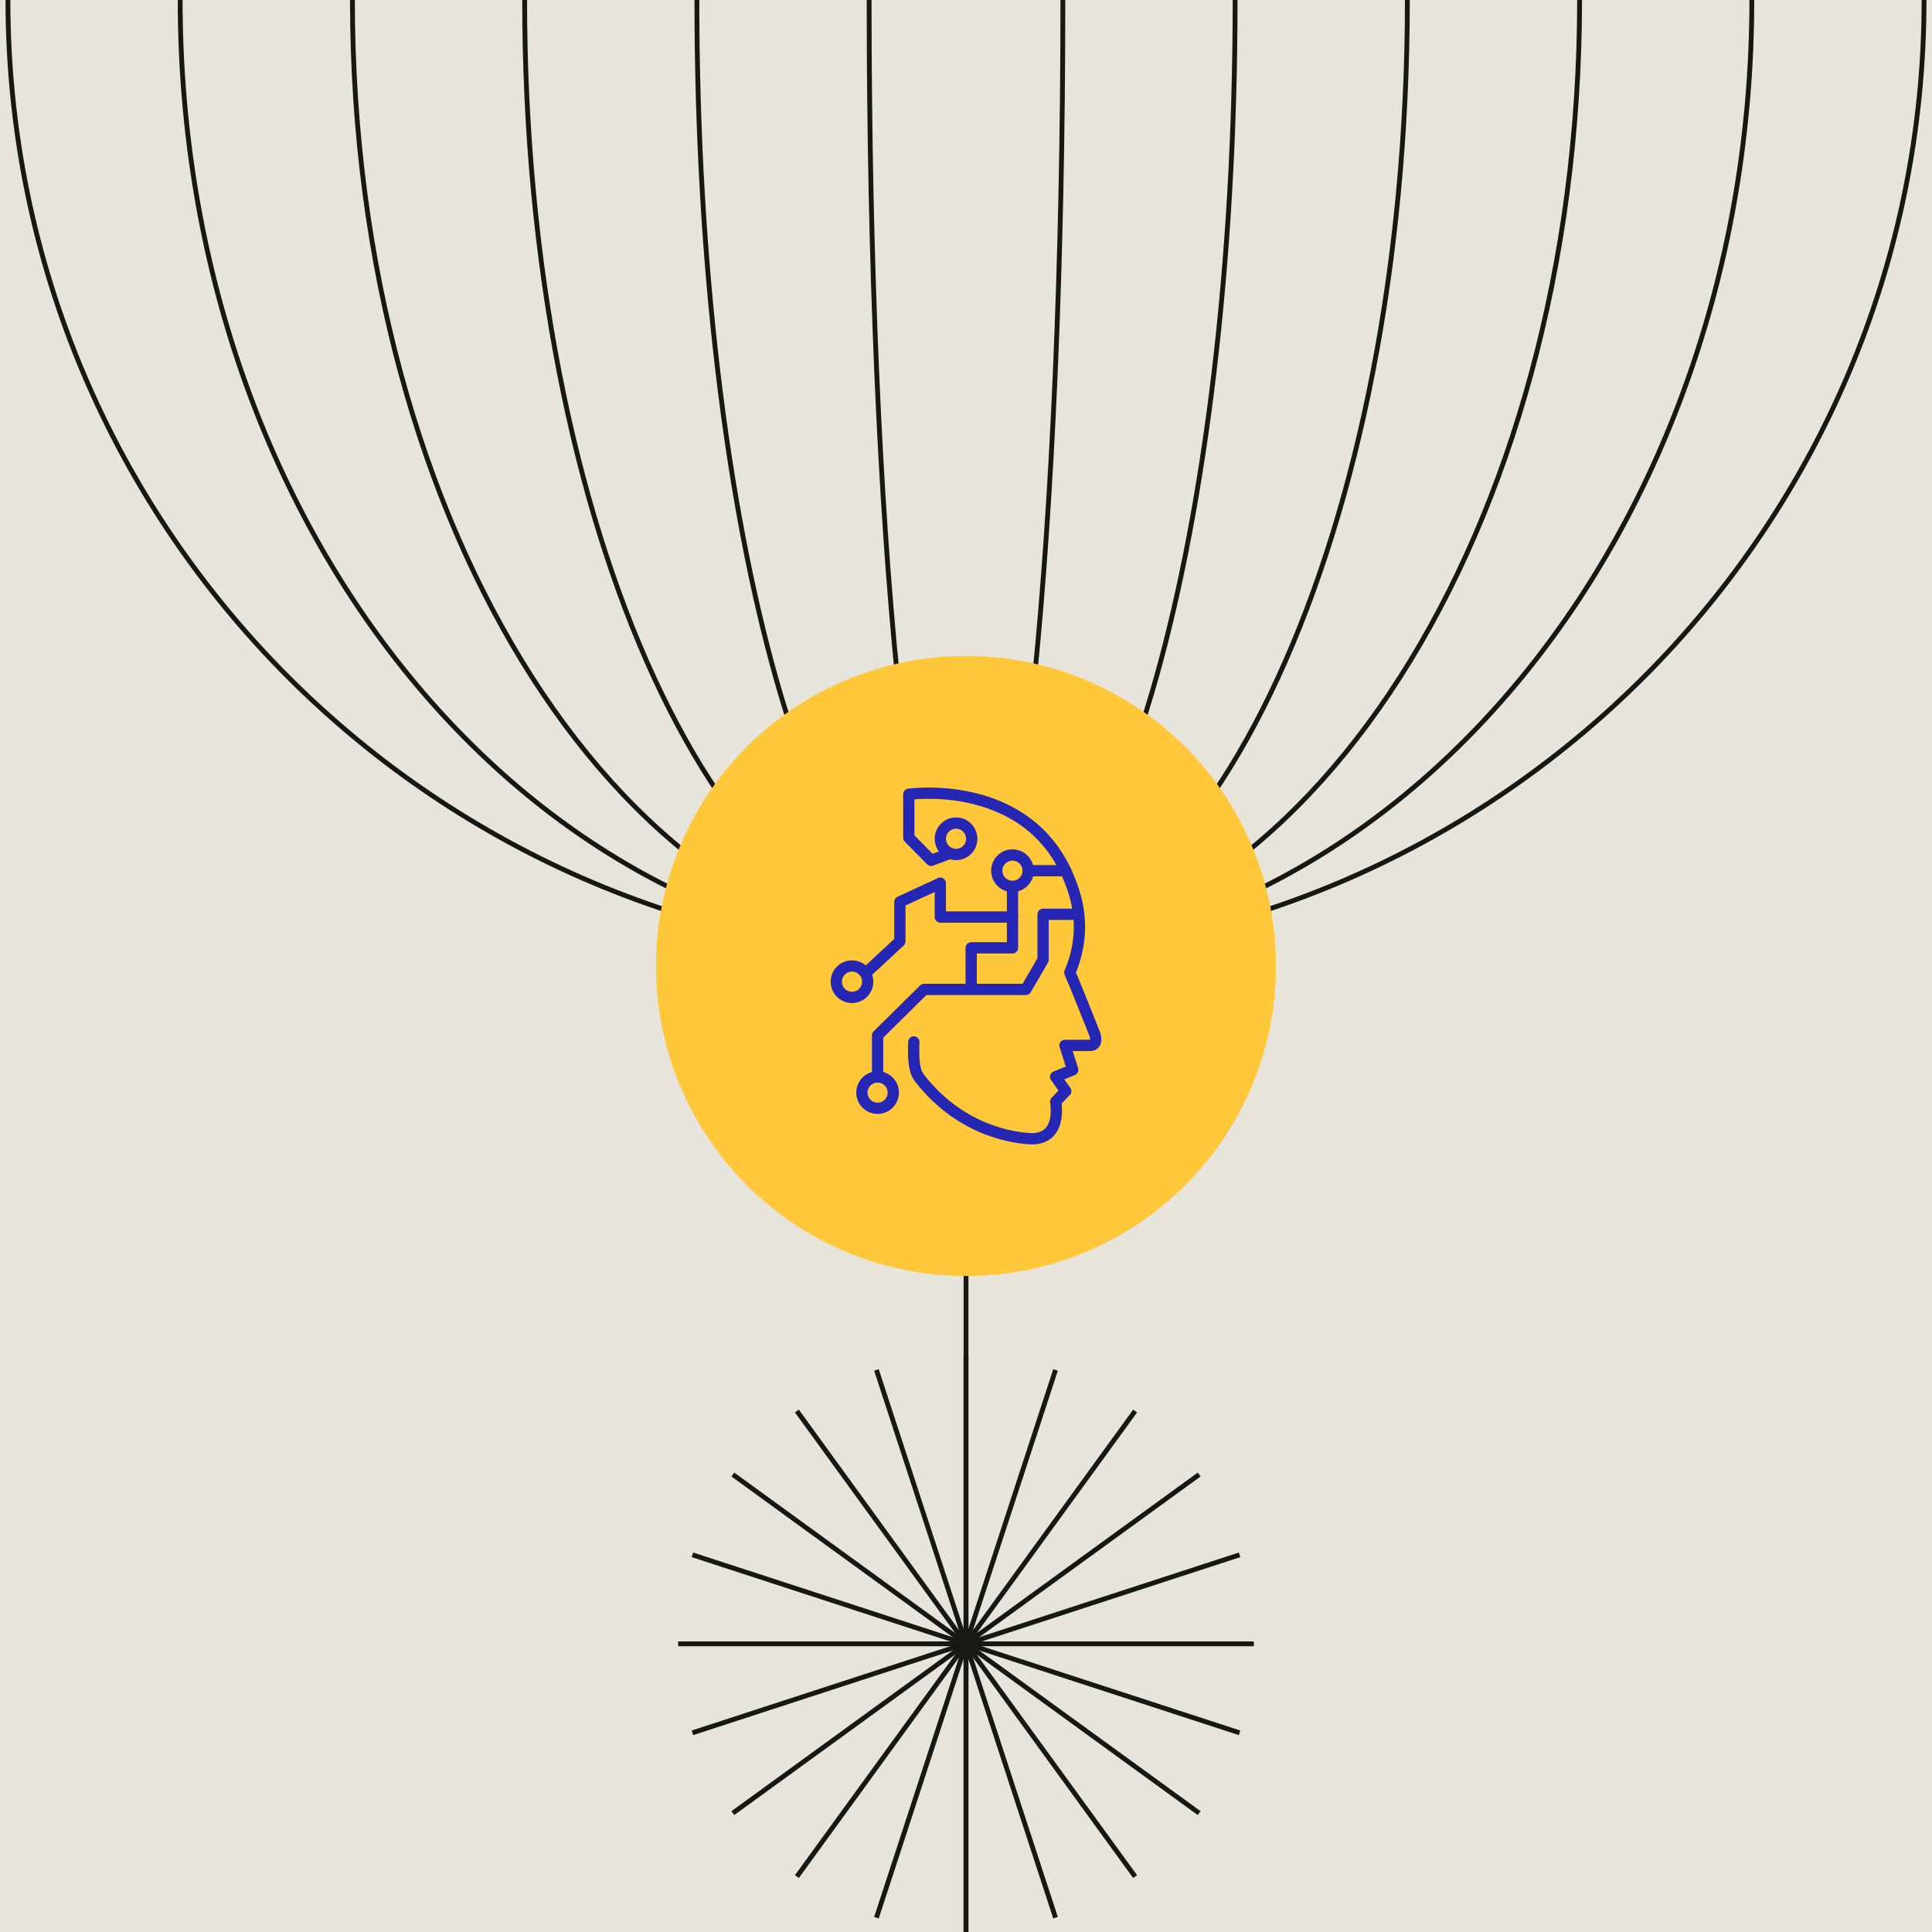
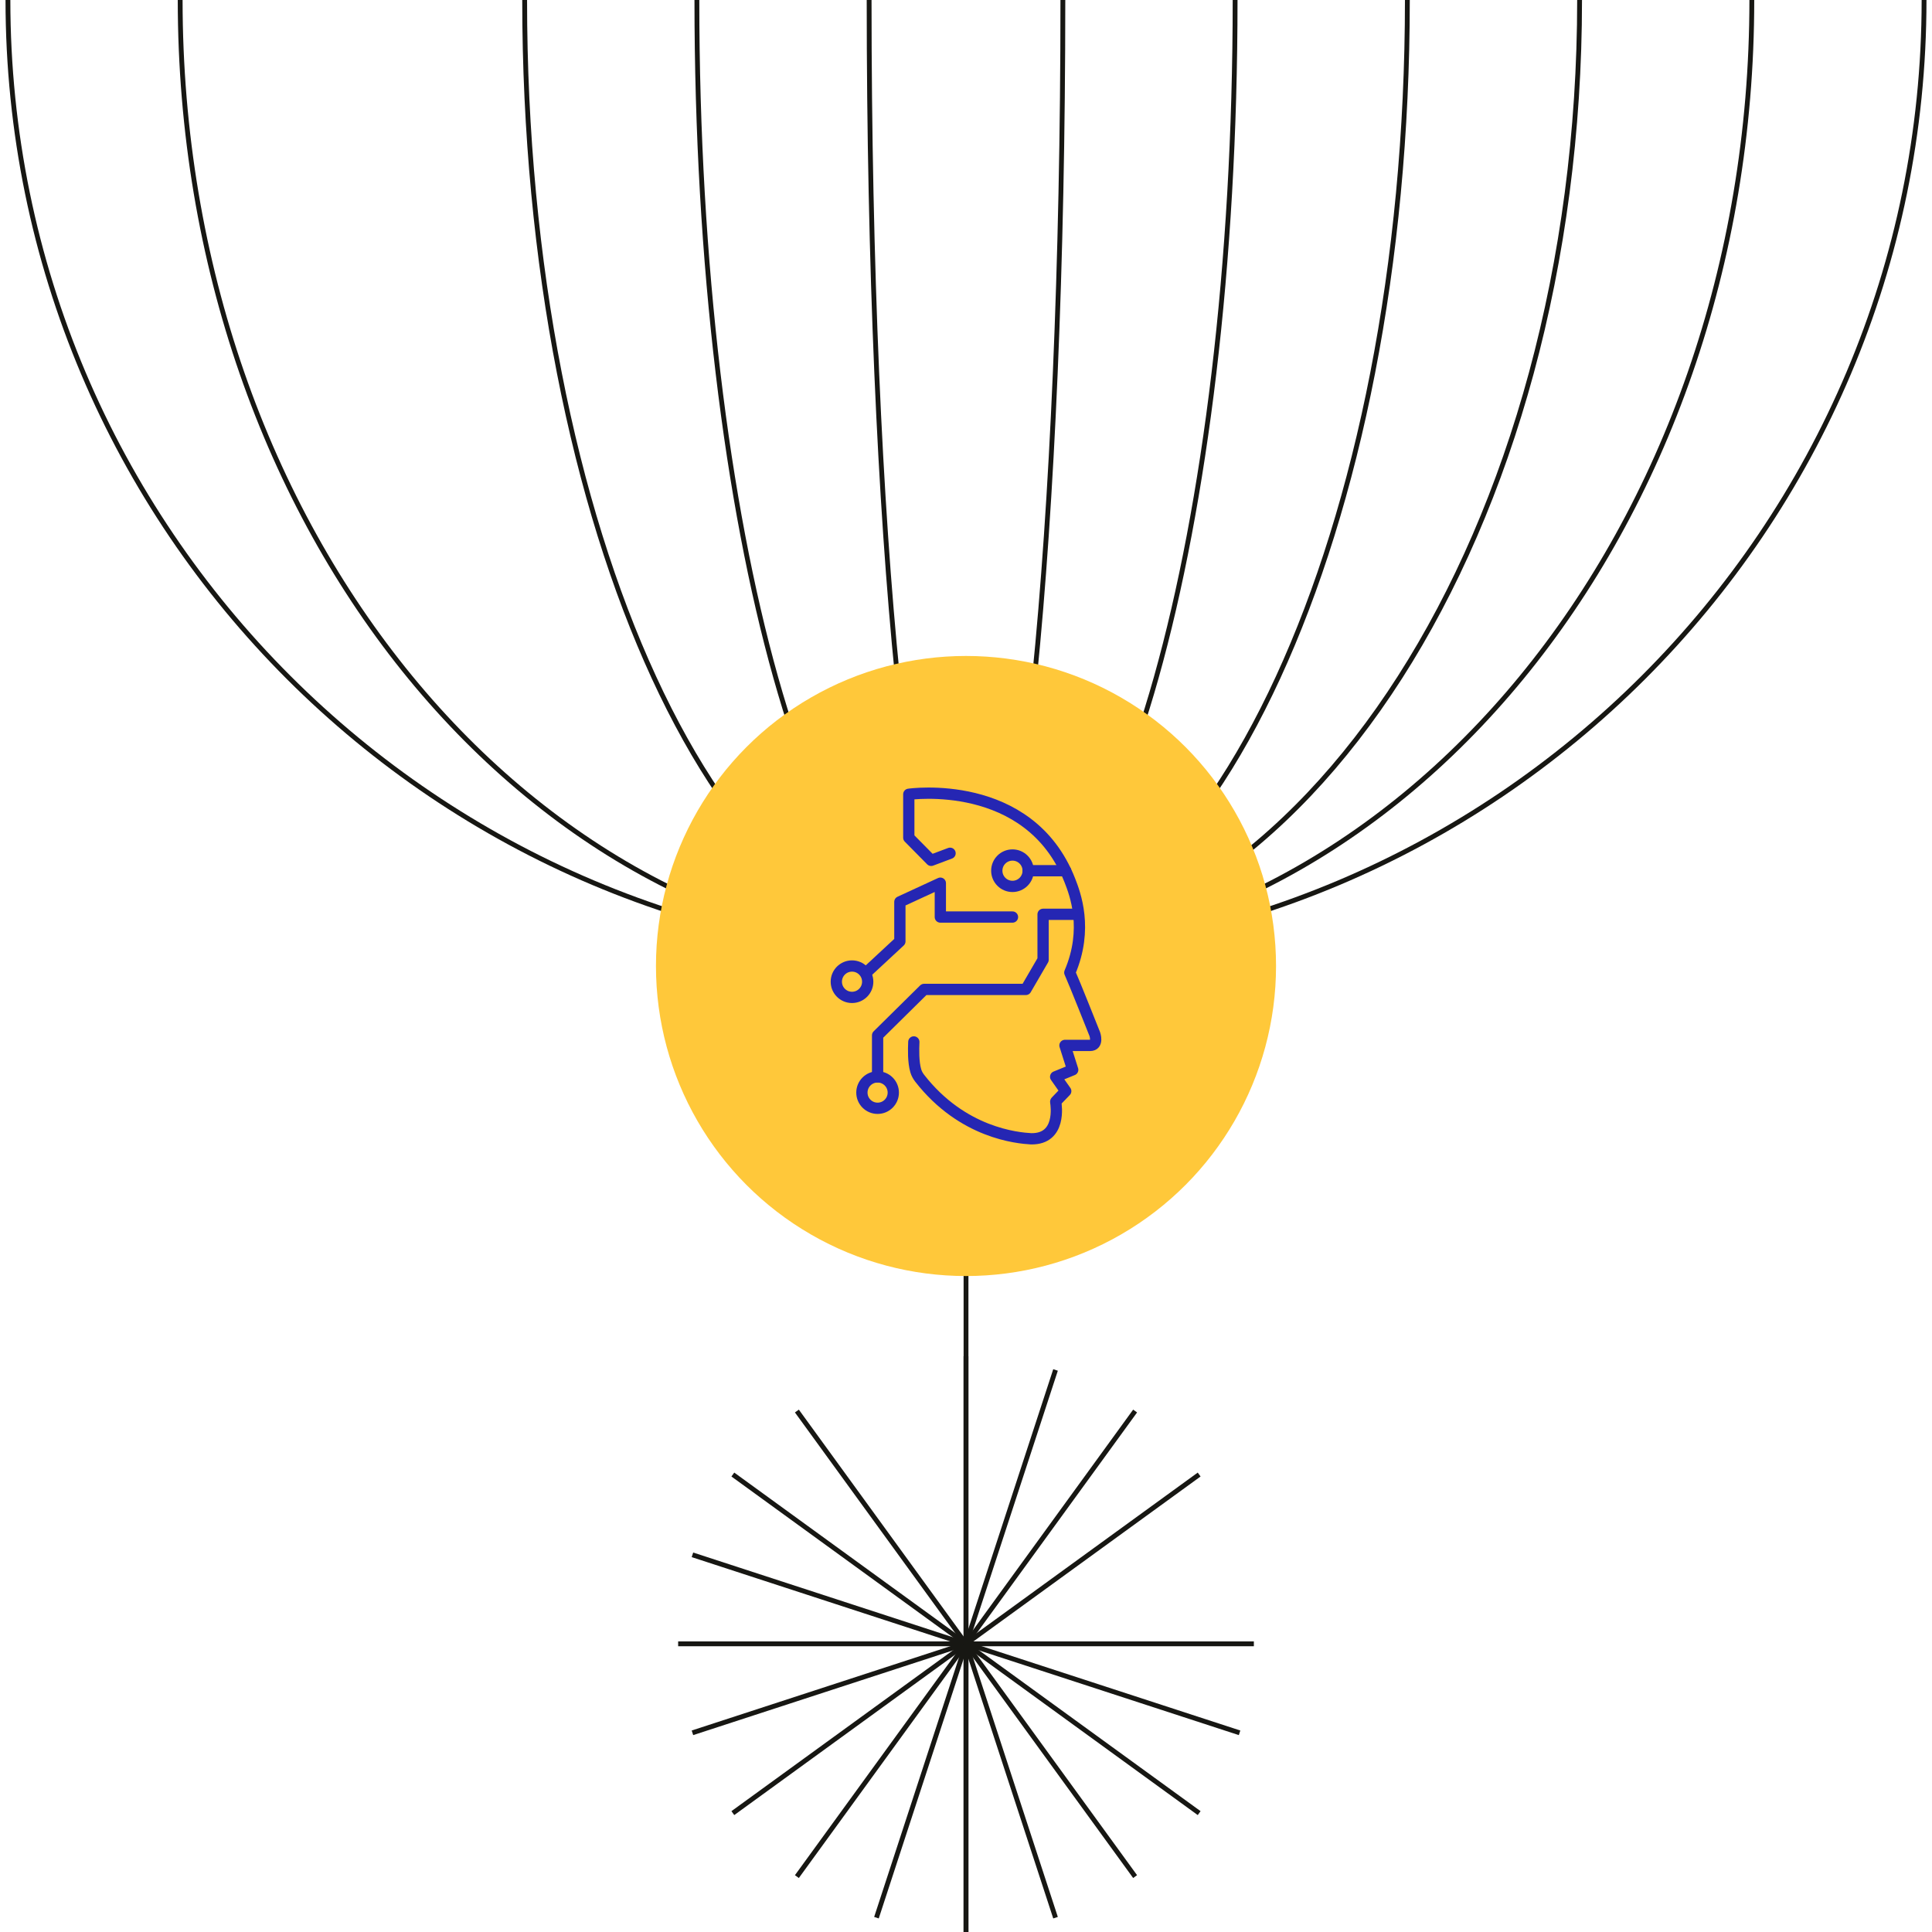
<svg xmlns="http://www.w3.org/2000/svg" id="Layer_1" data-name="Layer 1" width="1200" height="1200" viewBox="0 0 1200 1200">
-   <rect x="-.5" y="-.5" width="1201" height="1201" fill="#e7e4db" />
  <g>
    <g>
      <path d="M599.99,1021.01v-178.6" fill="none" stroke="#171713" stroke-width="3" />
-       <path d="M599.99,1021.01l-55.61-170.1" fill="none" stroke="#171713" stroke-width="3" />
      <path d="M599.99,1021.01l-105.03-144.59" fill="none" stroke="#171713" stroke-width="3" />
      <path d="M599.99,1021.01l-144.81-105.15" fill="none" stroke="#171713" stroke-width="3" />
      <path d="M599.62,1021.01l-169.53-55.28" fill="none" stroke="#171713" stroke-width="3" />
      <path d="M600,1021.01h-178.79" fill="none" stroke="#171713" stroke-width="3" />
      <path d="M599.62,1021l-169.53,55.28" fill="none" stroke="#171713" stroke-width="3" />
      <path d="M599.99,1021.01l-144.81,105.15" fill="none" stroke="#171713" stroke-width="3" />
      <path d="M599.99,1021.01l-105.03,144.58" fill="none" stroke="#171713" stroke-width="3" />
      <path d="M599.99,1021.01l-55.61,170.1" fill="none" stroke="#171713" stroke-width="3" />
      <path d="M599.99,1021.01v178.99" fill="none" stroke="#171713" stroke-width="3" />
      <path d="M600.01,1021.01v-236.83" fill="none" stroke="#171713" stroke-width="3" />
      <path d="M600,1021.01l55.61-170.1" fill="none" stroke="#171713" stroke-width="3" />
      <path d="M600.01,1021.01l105.03-144.59" fill="none" stroke="#171713" stroke-width="3" />
      <path d="M600.01,1021.01l144.81-105.15" fill="none" stroke="#171713" stroke-width="3" />
-       <path d="M600.39,1021.01l169.53-55.28" fill="none" stroke="#171713" stroke-width="3" />
      <path d="M600.01,1021.01h178.79" fill="none" stroke="#171713" stroke-width="3" />
      <path d="M600.39,1021l169.53,55.28" fill="none" stroke="#171713" stroke-width="3" />
      <path d="M600.01,1021.01l144.81,105.15" fill="none" stroke="#171713" stroke-width="3" />
      <path d="M600.01,1021.01l105.03,144.58" fill="none" stroke="#171713" stroke-width="3" />
      <path d="M600,1021.01l55.61,170.1" fill="none" stroke="#171713" stroke-width="3" />
      <path d="M600.01,1021.01v178.99" fill="none" stroke="#171713" stroke-width="3" />
    </g>
    <g>
      <path d="M1195.07,0c0,328.62-266.43,595.01-595.07,595.01S4.93,328.62,4.93,0" fill="none" stroke="#171713" stroke-width="3" />
      <path d="M1088.09,0c0,328.62-218.53,595.01-488.09,595.01S111.91,328.62,111.91,0" fill="none" stroke="#171713" stroke-width="3" />
-       <path d="M981.11,0c0,328.62-170.62,595.01-381.1,595.01S218.9,328.62,218.9,0" fill="none" stroke="#171713" stroke-width="3" />
+       <path d="M981.11,0c0,328.62-170.62,595.01-381.1,595.01" fill="none" stroke="#171713" stroke-width="3" />
      <path d="M874.14,0c0,328.62-122.74,595.01-274.14,595.01S325.87,328.62,325.87,0" fill="none" stroke="#171713" stroke-width="3" />
      <path d="M767.15,0c0,328.62-74.84,595.01-167.15,595.01S432.85,328.62,432.85,0" fill="none" stroke="#171713" stroke-width="3" />
      <path d="M660.17,0c0,328.62-26.94,595.01-60.17,595.01S539.83,328.62,539.83,0" fill="none" stroke="#171713" stroke-width="3" />
    </g>
    <g>
      <circle cx="600" cy="600" r="192.57" fill="#ffc83a" />
      <g>
        <path d="M567.59,647.16c-.2,4.81-.4,12.39,1.21,17.91.49,1.69,1.36,3.26,2.44,4.65,26.55,34.1,60.75,37.14,69.28,37.61,18.73.23,15.57-20.79,15.2-22.93-.02-.11.02-.23.1-.31l6.13-6.37-6.26-8.91,10.59-4.33-4.81-15.16h15.65c5.3,0,2.89-6.98,2.89-6.98,0,0-13-32.74-15.53-38.27,11.67-27.2,3.25-48.98,0-57.29-25.27-64.27-100.01-53.44-100.01-53.44v26.96l13.9,14.08,11.73-4.4" fill="none" stroke="#2526b3" stroke-linecap="round" stroke-linejoin="round" stroke-width="7" />
        <polyline points="668.59 567.9 647.88 567.9 647.88 596.13 637.16 614.55 573.97 614.55 545.09 643.07 545.09 668.88" fill="none" stroke="#2526b3" stroke-linecap="round" stroke-linejoin="round" stroke-width="7" />
        <line x1="661.88" y1="540.81" x2="638.62" y2="540.81" fill="none" stroke="#2526b3" stroke-linecap="round" stroke-linejoin="round" stroke-width="7" />
-         <polyline points="603.22 610.03 603.22 588.73 628.87 588.73 628.87 550.56" fill="none" stroke="#2526b3" stroke-linecap="round" stroke-linejoin="round" stroke-width="7" />
        <polyline points="538.2 603.95 558.93 584.71 558.93 560.16 584.06 548.56 584.06 569.59 628.87 569.59" fill="none" stroke="#2526b3" stroke-linecap="round" stroke-linejoin="round" stroke-width="7" />
-         <circle cx="593.81" cy="520.98" r="9.75" fill="none" stroke="#2526b3" stroke-linecap="round" stroke-linejoin="round" stroke-width="7" />
        <circle cx="628.87" cy="540.81" r="9.75" fill="none" stroke="#2526b3" stroke-linecap="round" stroke-linejoin="round" stroke-width="7" />
        <circle cx="529.2" cy="609.75" r="9.75" fill="none" stroke="#2526b3" stroke-linecap="round" stroke-linejoin="round" stroke-width="7" />
        <circle cx="545.09" cy="678.63" r="9.75" fill="none" stroke="#2526b3" stroke-linecap="round" stroke-linejoin="round" stroke-width="7" />
      </g>
    </g>
  </g>
</svg>